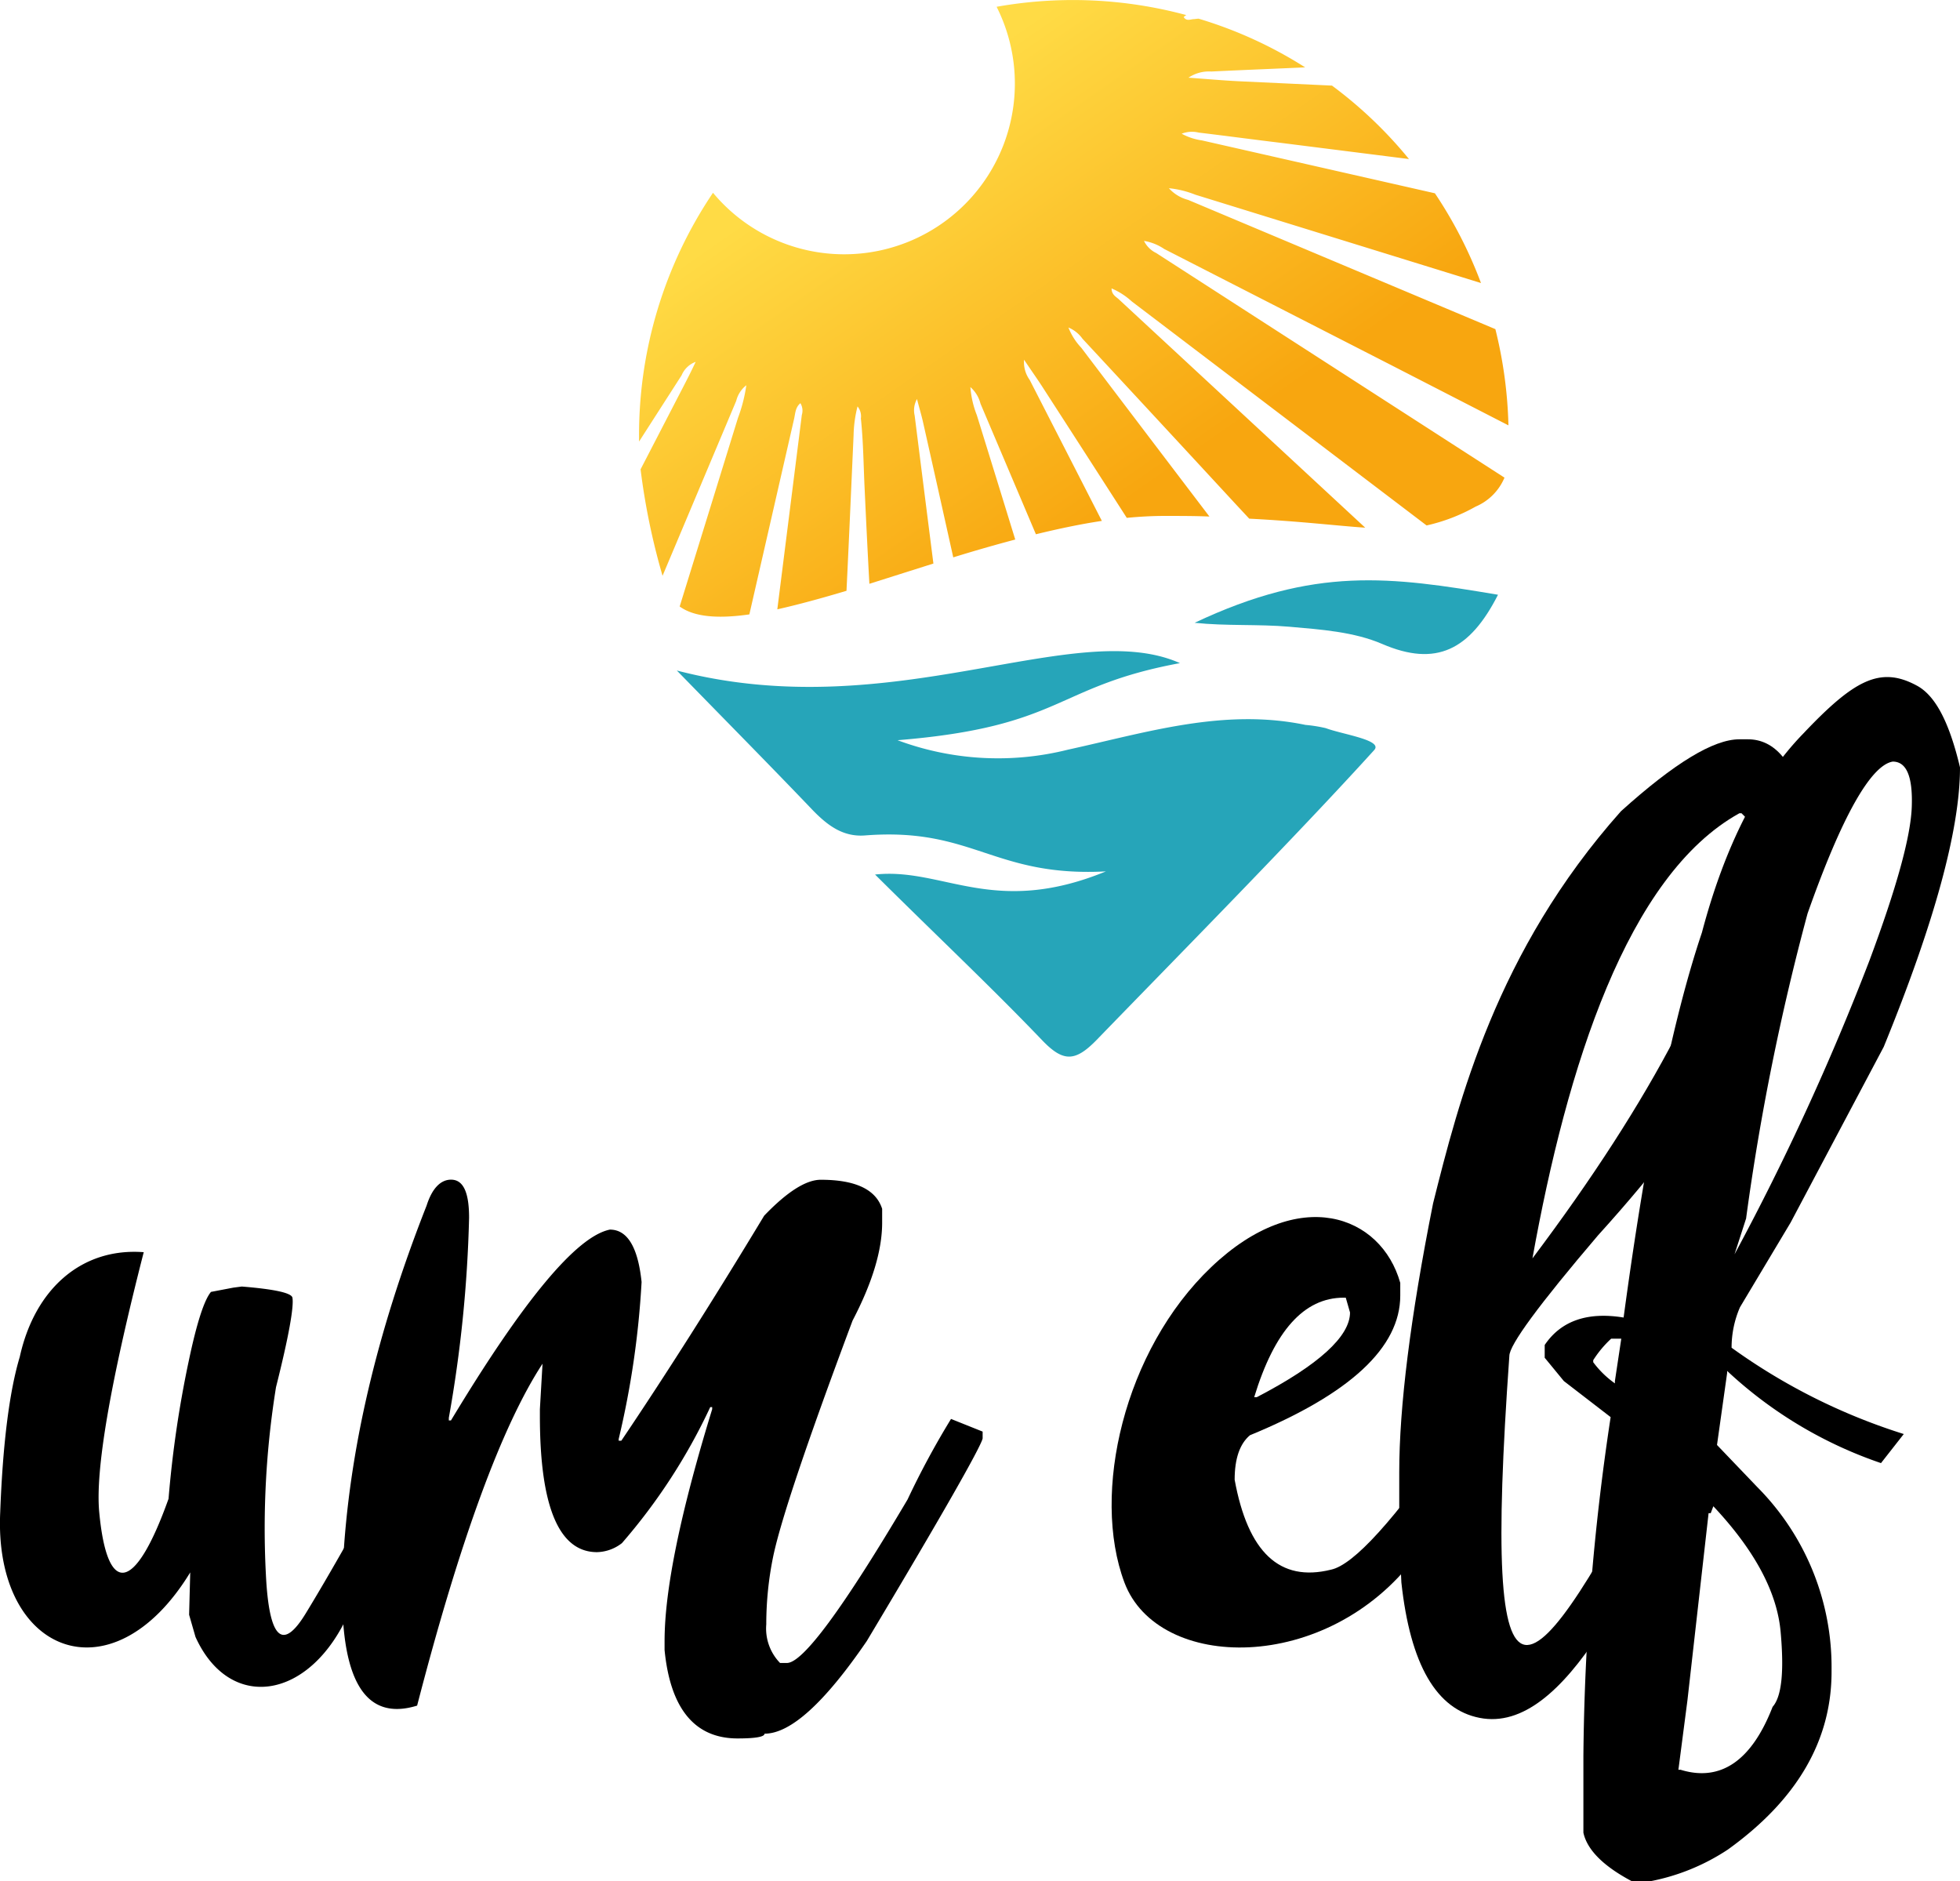
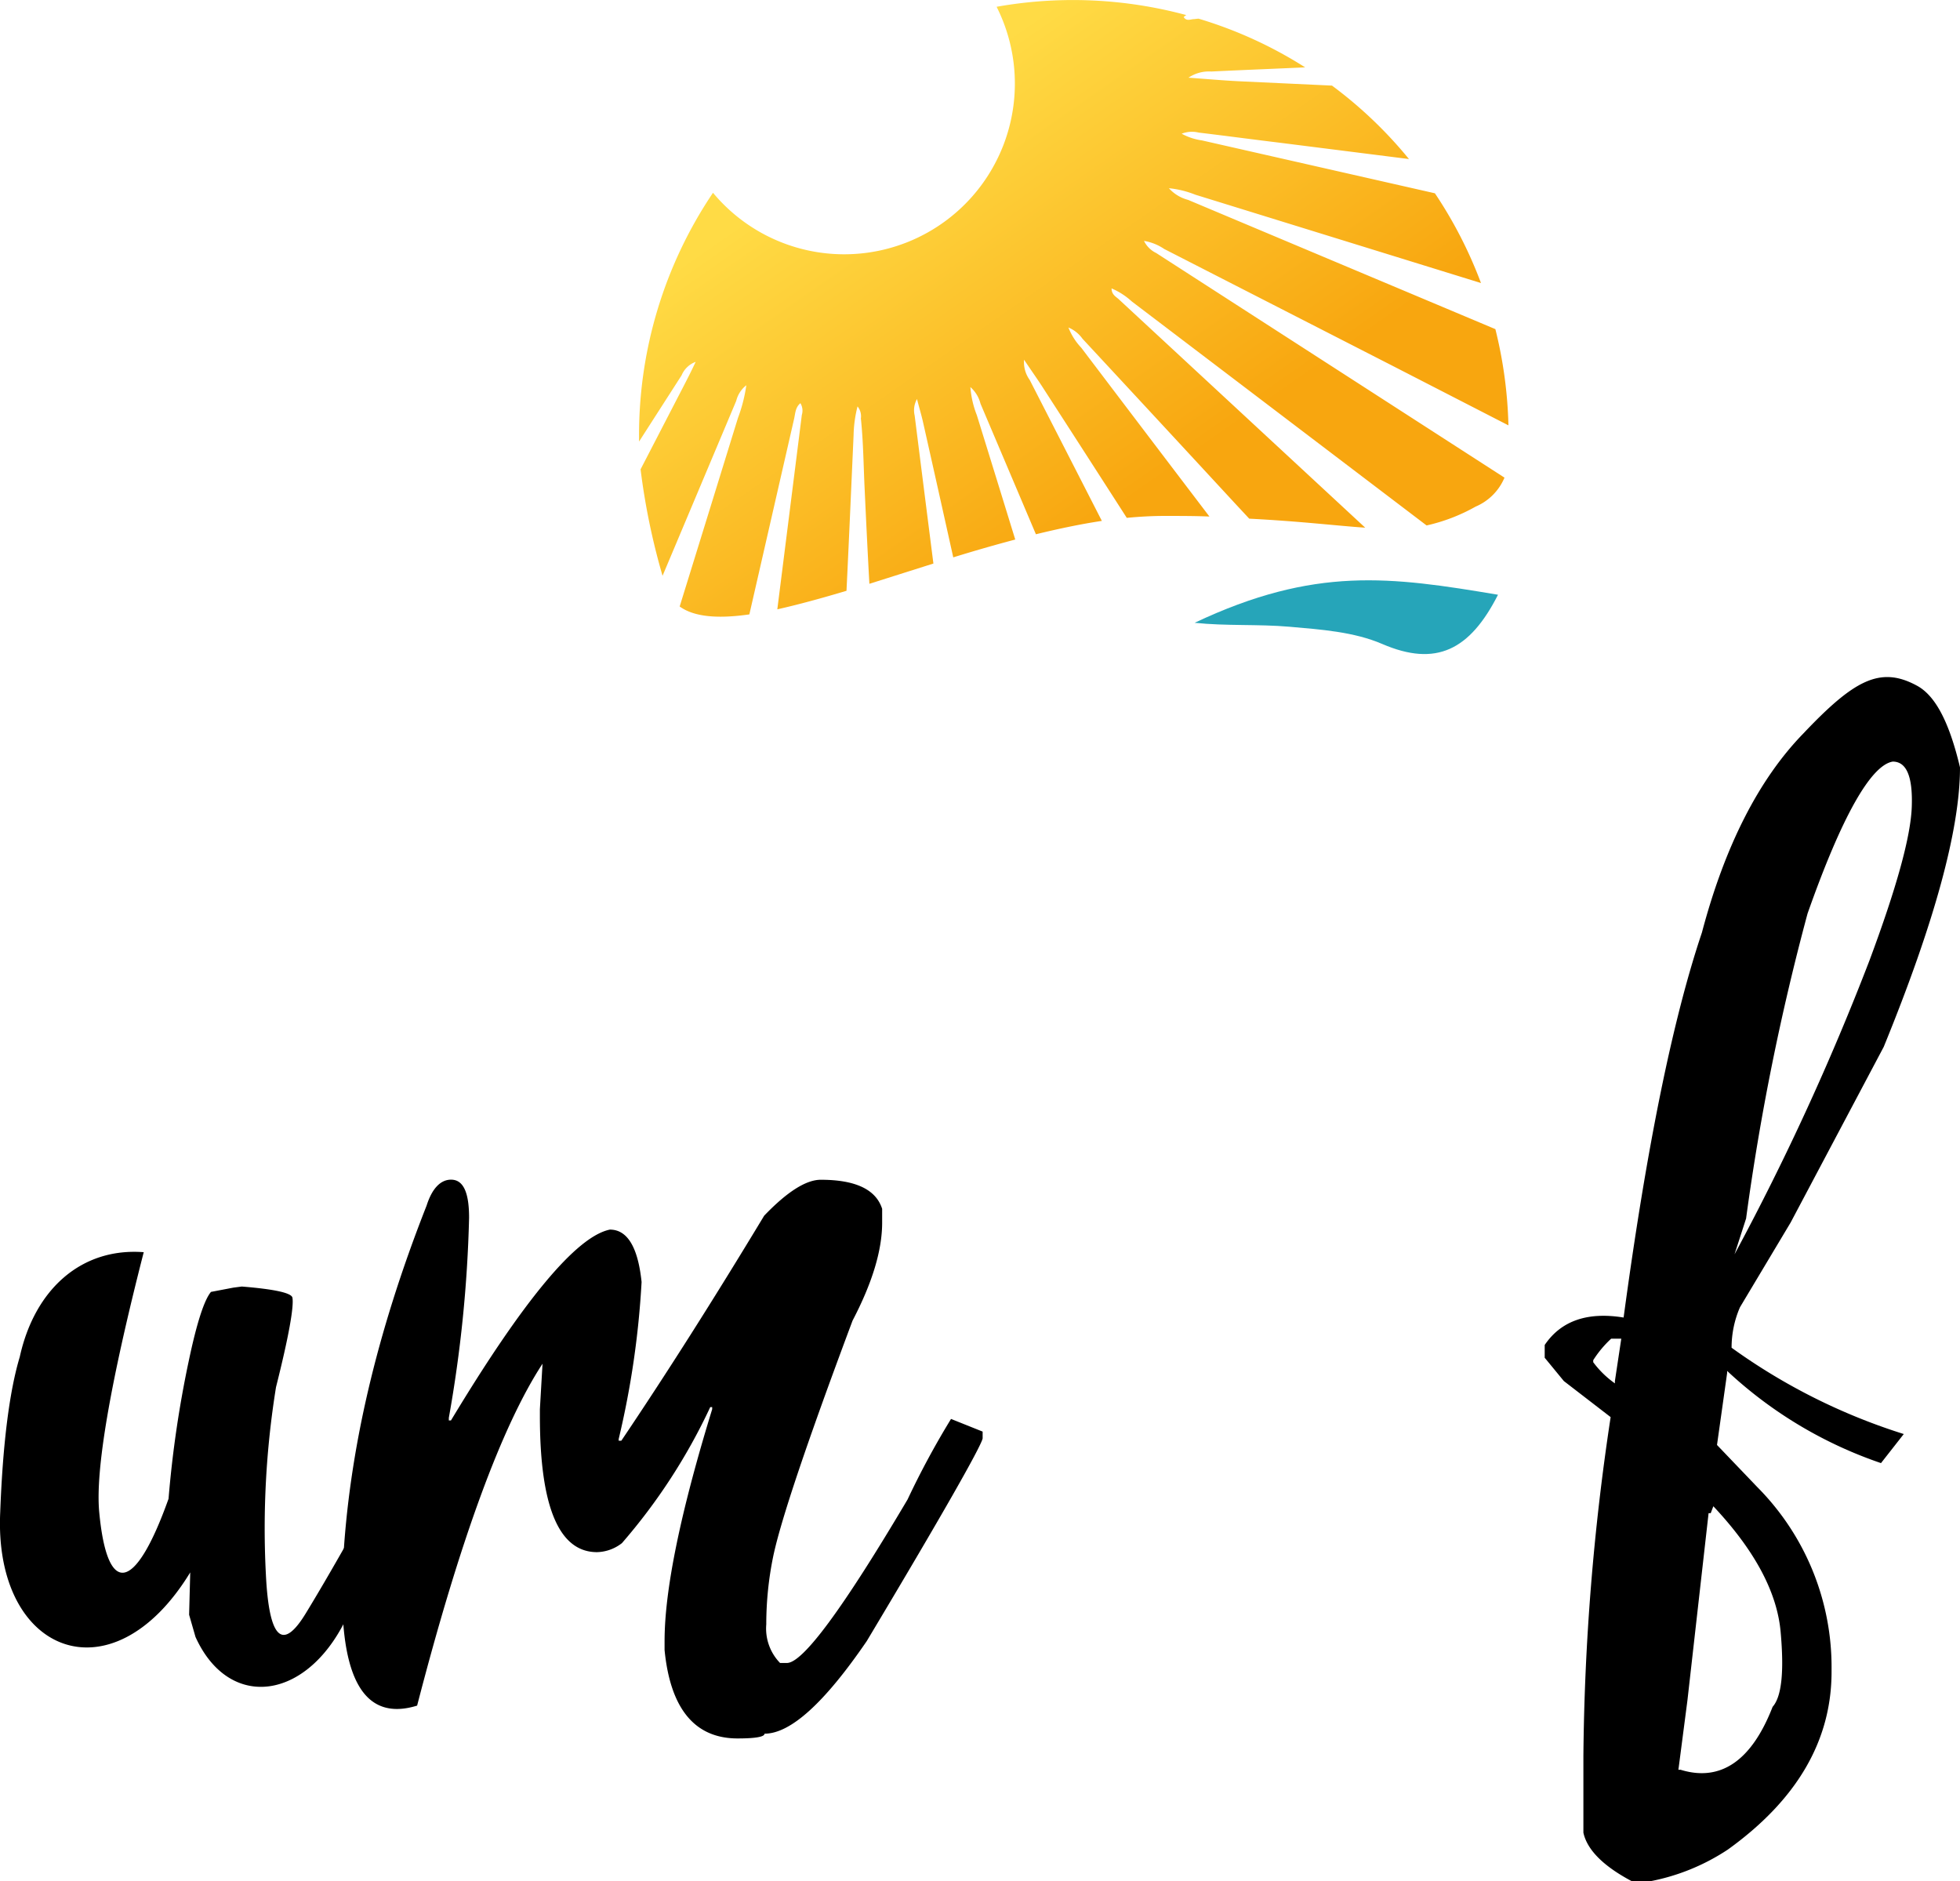
<svg xmlns="http://www.w3.org/2000/svg" id="Ebene_1" data-name="Ebene 1" viewBox="0 0 193.5 185.72">
  <defs>
    <style>.cls-1{fill:#26a5b9;}.cls-2{fill:url(#Unbenannter_Verlauf_2);}</style>
    <linearGradient id="Unbenannter_Verlauf_2" x1="1656.11" y1="199.91" x2="1681.53" y2="163.41" gradientTransform="matrix(1, 0, 0, -1, -1026.17, 632.68)" gradientUnits="userSpaceOnUse">
      <stop offset="0" stop-color="#ffdb45" />
      <stop offset="1" stop-color="#f8a60f" />
    </linearGradient>
  </defs>
  <title>logo_umelf</title>
  <path d="M558.18,543.39q-5,19.51-4.39,25.7c.78,8.26,3.5,8,6.84-1.36a108.16,108.16,0,0,1,2-13.63c.78-3.71,1.52-6,2.19-6.79l2.2-.42.84-.11c3.23.26,4.91.63,5,1.1.16.89-.37,3.87-1.62,8.83a87.46,87.46,0,0,0-1,18.5c.31,6.32,1.62,7.62,3.92,3.86s5.59-9.56,9.87-17.45l3.92-.42a155.09,155.09,0,0,0-9.46,17.66c-3.81,8.78-11.81,10-15.2,2.51l-.63-2.19.11-4.18c-7.74,12.69-19.39,8-18.76-5.91.26-7,.94-12.07,1.93-15.36C547.42,547,552.07,542.92,558.18,543.39Z" transform="translate(-543.99 -419.78)" />
  <path d="M588.52,536.23c1.21,0,1.78,1.25,1.78,3.76a129.48,129.48,0,0,1-2,19.75V560h.21q10.75-17.84,15.69-18.84c1.72,0,2.77,1.72,3.13,5.17a87.27,87.27,0,0,1-2.26,15.5V562h.26q6.66-9.88,14.1-22.21c2.25-2.35,4.13-3.55,5.59-3.55,3.4,0,5.44.94,6.06,2.87v1.36c0,2.77-1,6-2.92,9.67q-6.74,18-7.84,23.3a33.38,33.38,0,0,0-.68,6.69,4.88,4.88,0,0,0,1.36,3.81h.68q2.36,0,11.91-16.14a82.2,82.2,0,0,1,4.29-7.95L641,561.1v.68c-.21.89-4,7.57-11.44,20-4.18,6.11-7.53,9.14-10.09,9.14,0,.31-.88.47-2.66.47-4.23,0-6.64-2.93-7.21-8.73v-.88q0-7.6,4.7-22.89v-.21h-.19a57.66,57.66,0,0,1-8.72,13.43,4.16,4.16,0,0,1-2.46.89c-3.76,0-5.64-4.49-5.64-13.43v-.68l.26-4.49c-4,6.11-8.15,17.4-12.38,33.75q-8.16,2.51-7.32-14c.57-11.05,3.3-22.78,8.26-35.37C586.64,537.11,587.48,536.23,588.52,536.23Z" transform="translate(-543.99 -419.78)" />
-   <path d="M682.23,546.42v1.25q0,7.68-14.84,13.79c-1,.84-1.51,2.3-1.51,4.39,1.31,7.16,4.44,10.14,9.51,8.88,2.24-.47,6.27-4.91,12.17-13.42,1.72,0,2.61.15,2.67.42v.38c-.16.68-2.3,4.44-6.48,11.34C675,585.1,658.3,584.79,655,576s-.05-22.93,8.57-31.14S680.35,539.73,682.23,546.42ZM667.81,557.7h.26c6.11-3.18,9.2-6,9.2-8.36l-.42-1.46h-.21C672.72,547.88,669.8,551.17,667.81,557.7Z" transform="translate(-543.99 -419.78)" />
-   <path d="M715.71,492.76h.84c2.66,0,4.54,2.25,5.64,6.69.68,15.25-9,29.67-20.43,42.27Q693,552,693,553.63c-2.77,39,1.67,34.48,15.67,7.73l3.24-.05c-6.22,13.63-13.32,29.73-21.84,28.05-4.28-.83-6.85-5.27-7.73-13.37l-.21-4.6v-6.28c0-6.42,1.09-15.25,3.34-26.54,2.51-10,6.22-24.87,18.55-38.71C709.29,495.11,713.15,492.76,715.71,492.76ZM695.28,544c11.86-15.77,18.92-29.31,21.06-40.59l.21-2.09v-.63l-.63-.63h-.21C704.64,506.19,698.68,525.11,695.28,544Z" transform="translate(-543.99 -419.78)" />
  <path d="M737.49,495.53q0,9.17-7.53,27.59l-9.19,17.34-5,8.36a10,10,0,0,0-.83,4,59.49,59.49,0,0,0,17,8.52l-2.25,2.87a42.15,42.15,0,0,1-15.19-9.1v.21l-1,7.1,4,4.18a25.2,25.2,0,0,1,7.31,18v.21q0,10.19-10.24,17.55a21.07,21.07,0,0,1-7.73,3.14h-1.72c-2.88-1.52-4.45-3.14-4.81-4.81v-7.58A235.5,235.5,0,0,1,703,559.67l-4.62-3.56-1.89-2.3v-1.26c1.62-2.4,4.24-3.29,7.79-2.71q3.38-25.08,7.73-38c2.25-8.51,5.59-15.1,10-19.64,5-5.28,7.58-6.69,11.18-4.76C735.07,488.42,736.44,491.11,737.49,495.53Zm-36.21,58.52v.2a9.43,9.43,0,0,0,2.14,2.09v-.23l.63-4.18h-1a10.55,10.55,0,0,0-1.77,2.12Zm11.6,15.1h-.21l-2.09,18.49-.89,6.84h.21c3.92,1.21,7-.83,9.09-6.21.89-1,1.15-3.45.79-7.42s-2.62-8.1-6.64-12.38Zm3.5-29.11-1.15,3.56a251.44,251.44,0,0,0,13.32-29c2.67-7.16,4.08-12.23,4.18-15.2s-.52-4.44-1.88-4.44c-2.14.36-5,5.32-8.41,15A238.74,238.74,0,0,0,716.38,540Z" transform="translate(-543.99 -419.78)" />
-   <path class="cls-1" d="M630.38,506.11c6.73-.72,11.69,4.24,22.79-.31-11.11.58-13.09-4.38-23.78-3.55-2.18.17-3.71-1-5.16-2.49-4.08-4.27-8.25-8.49-13.42-13.79,21.34,5.56,39.2-5.38,49.67-.73-12.46,2.31-11.47,6.27-27.88,7.61a28.4,28.4,0,0,0,16.84.93c7.73-1.69,15.37-4.12,23.44-2.44a14.16,14.16,0,0,1,2,.32c1.69.63,5.67,1.17,4.78,2.16-7.79,8.59-19.34,20.29-27.39,28.6-2.14,2.2-3.32,2.23-5.44,0C641.82,517.19,636.56,512.25,630.38,506.11Z" transform="translate(-543.99 -419.78)" />
  <path class="cls-1" d="M691.88,478.49c-2.78,5.47-6.11,7.15-11.43,4.86-2.78-1.2-6.06-1.43-9.15-1.7s-6.23-.06-9.37-.39C673.8,475.65,681.28,476.71,691.88,478.49Z" transform="translate(-543.99 -419.78)" />
  <path class="cls-2" d="M656.93,443.56a5,5,0,0,1,2,.8L681.68,456l11.23,5.77a43.54,43.54,0,0,0-1.29-9.5l-30.34-12.76a3.83,3.83,0,0,1-1.89-1.15A9.65,9.65,0,0,1,662,439l28.2,8.72a42.89,42.89,0,0,0-4.55-8.86l-23-5.22a5.89,5.89,0,0,1-2-.66,2.79,2.79,0,0,1,1.69-.11c2.68.32,5.35.68,8,1l12.75,1.61a42.43,42.43,0,0,0-7.6-7.25l-9-.42c-1.73-.08-3.45-.24-5.17-.36a3.62,3.62,0,0,1,2.26-.61c3.09-.15,6.18-.27,9.26-.41a42,42,0,0,0-10.53-4.81l-.46.05c-.32,0-.71.24-1-.2a.86.86,0,0,1,.26-.2,42.93,42.93,0,0,0-18.73-.82,16.85,16.85,0,0,1-28,18.36,42.75,42.75,0,0,0-7.3,24v.56l4.2-6.54a2.4,2.4,0,0,1,1.39-1.33c-.47,1-.79,1.62-1.12,2.26l-4.32,8.35a67.14,67.14,0,0,0,2.17,10.51l7.27-17.26a2.82,2.82,0,0,1,1-1.55,15.12,15.12,0,0,1-.83,3.24q-2.87,9.3-5.75,18.6c1.48,1.07,3.88,1.21,6.88.78l4.42-19.32c.12-.53.12-1.12.62-1.53a1.43,1.43,0,0,1,.14,1.16q-1.21,9.6-2.42,19.19c2.09-.47,4.39-1.1,6.83-1.83.25-5.12.47-10.24.7-15.36a12.38,12.38,0,0,1,.39-2.84,1.54,1.54,0,0,1,.33,1.19c.25,2.37.26,4.75.38,7.13.14,3.06.29,6.13.46,9.19l6.32-2q-.93-7.31-1.85-14.61a2.26,2.26,0,0,1,.23-1.63c.24.93.43,1.56.58,2.21q1.51,6.71,3,13.42c2-.62,4.08-1.22,6.12-1.76q-1.89-6.14-3.79-12.27a9.53,9.53,0,0,1-.64-2.78,3.22,3.22,0,0,1,1,1.64l5.47,12.89c2.21-.54,4.39-1,6.51-1.32q-3.55-6.94-7.12-13.91a3,3,0,0,1-.56-2c.77,1.15,1.38,2,1.94,2.88q4.11,6.36,8.2,12.73c1.27-.12,2.5-.19,3.71-.19,1.59,0,3.07,0,4.45.06q-6.36-8.36-12.65-16.66a6.19,6.19,0,0,1-1.27-2,3.22,3.22,0,0,1,1.39,1.11q7.56,8.14,15.11,16.31l1.35,1.45c5.09.26,8.62.7,11.45.89l-24.32-22.54c-.29-.27-.72-.46-.72-1.08a7.06,7.06,0,0,1,2,1.29l29.1,22.11a17.78,17.78,0,0,0,4.84-1.86,5.36,5.36,0,0,0,2.85-2.86l-34.38-22.17A2.6,2.6,0,0,1,656.93,443.56Z" transform="translate(-543.99 -419.78)" />
</svg>